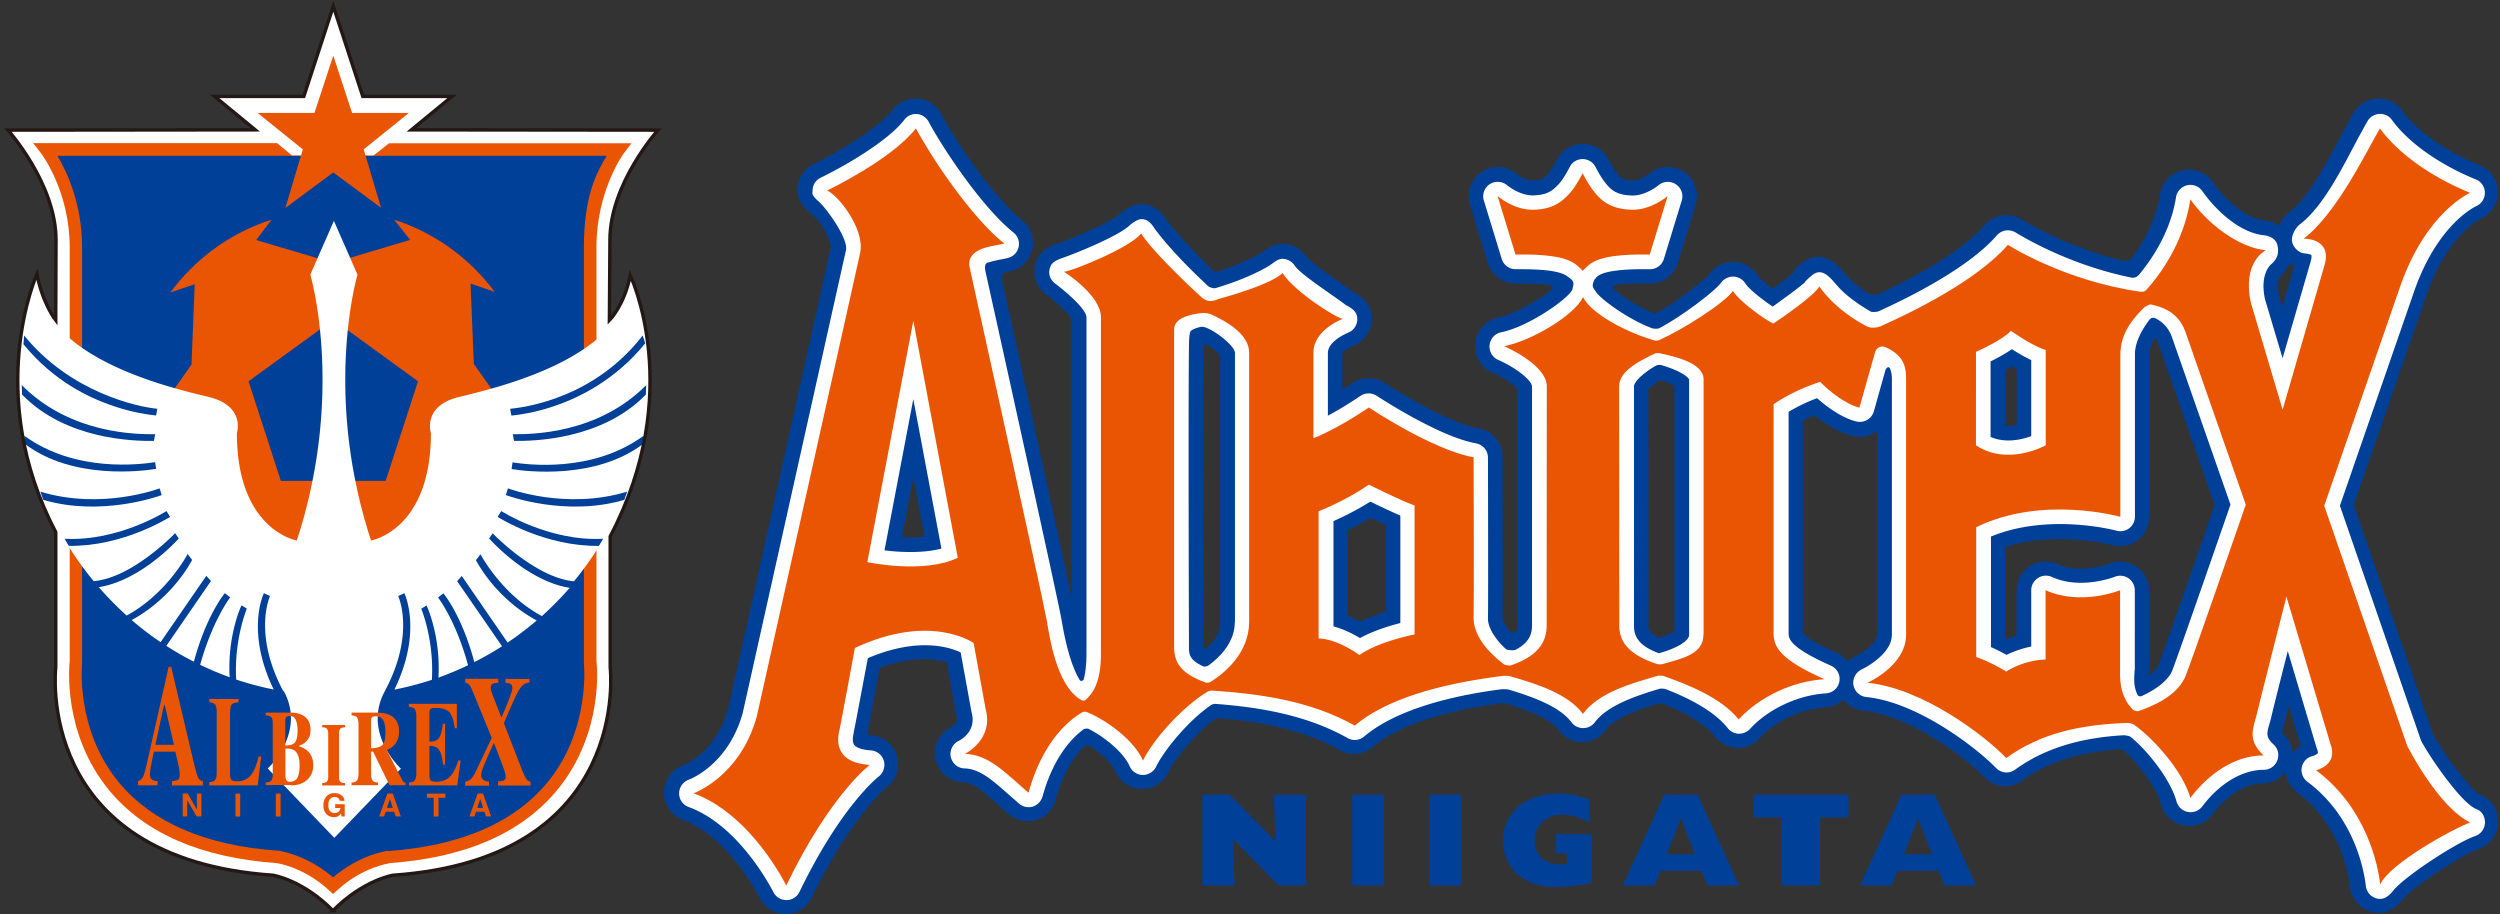
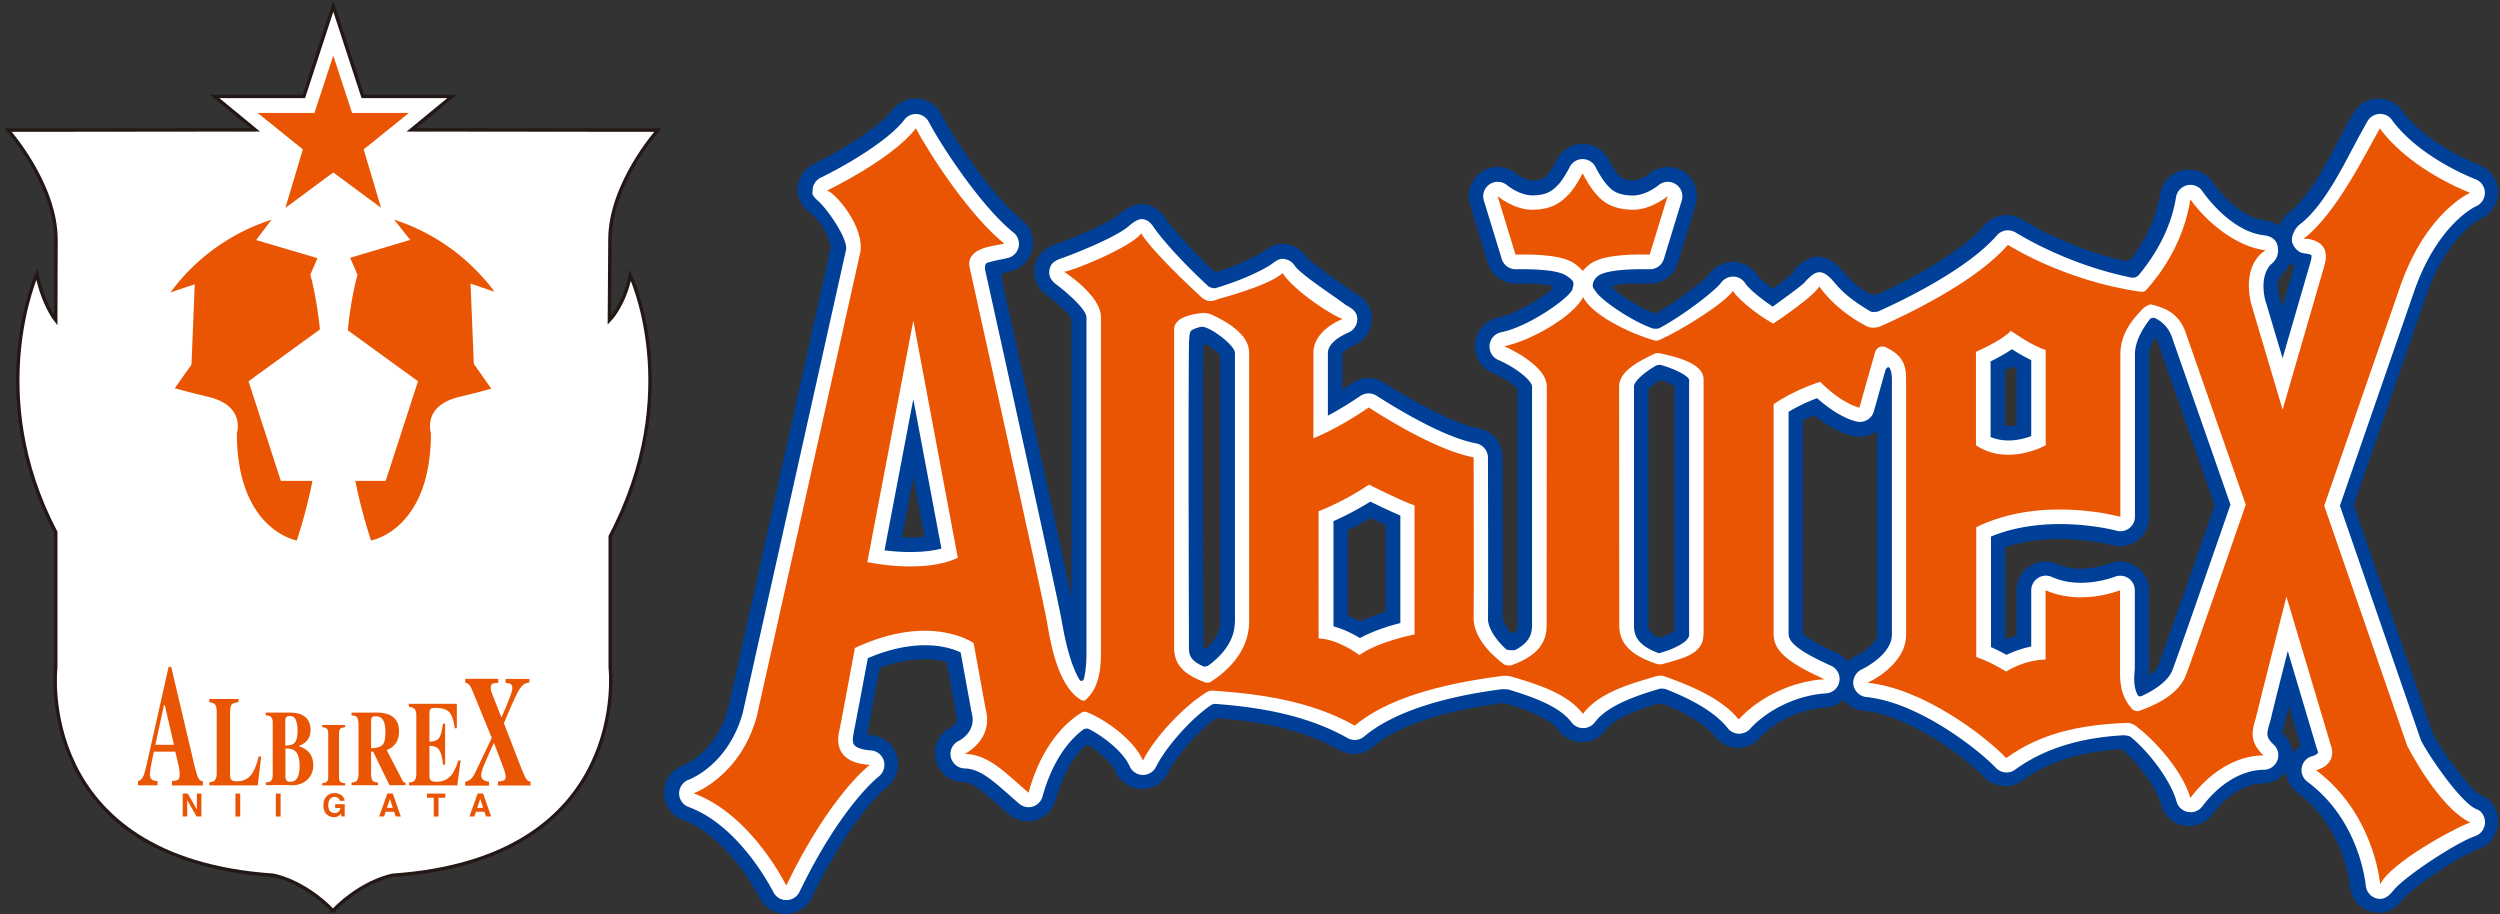
<svg xmlns="http://www.w3.org/2000/svg" width="402" height="147" fill="none">
  <rect width="100%" height="100%" fill="#333333" stroke="none" />
-   <path d="M193.343 127.775h4.367l7.395 7.505-.286-7.505h5.179v14.615h-4.367l-7.395-7.505.286 7.505h-5.179v-14.615zm24.107 0h5.113v14.615h-5.113v-14.615zm12.416 0h5.113v14.615h-5.113v-14.615zm26.046 14.182c-1.711.417-3.993.68-5.749.68-6.276 0-8.492-4.169-8.492-7.351 0-4.543 3.599-7.681 8.843-7.681 1.734 0 3.489.352 5.091.988v3.665c-1.492-.812-2.984-1.251-4.345-1.251-2.677 0-4.476 1.667-4.476 4.147 0 2.633 2.019 4.213 5.179 3.774v-1.711h-1.822v-3.094h5.749v7.812l.022.022zm11.706-14.182h5.354l6.671 14.615h-5.069l-.965-2.37h-6.605l-.966 2.37h-5.091l6.671-14.615zm4.916 9.59l-2.239-5.793-2.26 5.793h4.499zm9.441-5.925v-3.665h15.272v3.665h-4.564v10.95h-6.144v-10.95h-4.564zm23.77-3.665h5.354l6.671 14.615h-5.069l-.966-2.37h-6.605l-.965 2.37h-5.069l6.671-14.615h-.022zm4.915 9.59l-2.238-5.793-2.238 5.793h4.476z" fill="#004098" />
  <path d="M288.6 43.605c-.351.395-1.822 1.58-3.533 2.83-1.185-.877-2.195-1.777-2.436-2.128a4.744 4.744 0 00-3.818-2.195 4.7 4.7 0 00-3.95 1.953c-.659.878-5.157 4.433-8.712 6.386-2.721-1.075-5.222-2.743-6.539-3.84-.461-.307-.307-.593.197-.746 1.054-.33 2.283-.264 5.091-.264h.417a4.655 4.655 0 004.477-3.313l2.874-9.392c.615-1.975-.175-4.147-1.909-5.288a4.685 4.685 0 00-5.617.373l.044-.044c-.351.285-1.602 1.119-2.656 1.075-1.689-.044-1.975-.439-2.764-1.47-.242-.33-.79-1.273-1.12-1.887a4.626 4.626 0 00-4.169-2.502c-1.755 0-3.335.988-4.147 2.567-.417.834-1.098 1.91-1.383 2.217-.724.768-.987 1.053-2.457 1.097-1.054.022-2.305-.79-2.656-1.097-1.558-1.317-3.862-1.449-5.573-.307-1.712 1.14-2.502 3.313-1.888 5.266l2.875 9.392a4.681 4.681 0 004.477 3.314h.438c2.568 0 4.126.11 5.069.263.417.066.483.57.22.768-1.997 1.558-5.749 3.862-8.514 4.432a4.685 4.685 0 00-3.731 4.104 4.664 4.664 0 002.809 4.784c1.953.834 3.489 2.018 4.016 2.611v37.985c0 .285 0 .636-.307.987-.33.439-.79.154-.922 0-.878-1.053-1.185-1.887-1.185-2.194.066-1.975 0-23.436 0-25.872a4.66 4.66 0 00-3.84-4.586c-4.652-.834-12.464-5.552-15.097-7.285a4.712 4.712 0 00-5.223 0c-.527.373-1.075.702-1.602 1.053v-5.86c.197-.328 1.031-.899 1.734-1.184h-.044c2.128-.768 3.357-2.963 2.962-5.2-.351-1.954-1.909-2.897-2.875-3.424-.504-.395-1.294-.944-2.238-1.602-1.536-1.075-4.696-3.291-5.266-4.038v.044a4.656 4.656 0 00-3.731-2.172c-1.47-.066-2.501.68-3.182 1.163l-.219.154c-.615.416-3.182 1.865-7.329 3.181-.088.022-.329 0-.549-.175-5.376-5.2-7.549-8.185-7.57-8.207-.549-.812-1.602-2.348-3.775-2.502-1.668-.11-3.226 1.12-3.906 1.734-1.931 1.558-8.119 4.016-9.633 4.542-1.229.439-3.094 1.075-3.709 3.248-.57 1.997.11 3.884 1.866 5.157 1.119.811 2.611 2.15 3.423 3.072.373.417.483.79.483 1.36v44.085c-2.085-9.853-8.953-40.947-11.236-51.282-.153-.44.022-.768.615-.944.153-.044.658-.132.965-.22a4.688 4.688 0 003.38-3.554 4.595 4.595 0 00-1.668-4.608c-4.63-3.709-10.84-12.947-13.013-17.073a4.631 4.631 0 00-3.73-2.48 4.648 4.648 0 00-4.104 1.822c-2.304 3.006-8.953 6.89-12.595 8.646a4.663 4.663 0 00-2.656 4.498c.11 1.712 1.449 3.05 2.612 3.928 1.185.878 2.874 4.148 2.699 5.135l-16.48 74.06c-1.997 7.066-7.044 9.063-7.263 9.129a4.724 4.724 0 00-3.051 4.389 4.7 4.7 0 003.051 4.388c7.373 2.7 12.266 12.399 12.31 12.486.768 1.58 2.436 2.612 4.213 2.612a4.67 4.67 0 004.192-2.633c6.319-13.101 11.981-17.687 12.047-17.731a4.649 4.649 0 001.624-5.047c-.571-1.865-2.239-3.204-4.17-3.314-.241 0-.439-.044-.614-.065v-.066c.153-.659 1.251-6.496 2.019-10.687 5.266-1.975 8.843-1.514 10.796-.922l1.492 8.229c.022.132.044.264.088.373.219.79-.088 1.405-.922 1.844-1.909.987-2.918 3.116-2.435 5.2a4.656 4.656 0 004.41 3.643c1.602.044 3.314 1.58 5.706 3.709l1.601 1.404a4.677 4.677 0 004.411.965c1.558-.46 2.721-1.667 3.16-3.247 1.251-4.499 3.116-7.154 4.718-8.69.088-.088.461-.132.549-.088 2.018 1.251 3.818 2.985 4.366 4.235.725 1.646 2.37 2.743 4.192 2.787 1.799.044 3.489-1.009 4.279-2.633 1.141-2.348 4.52-6.386 7.504-8.624.066-.044.395-.132.483-.132 5.903.483 13.232 1.58 19.574 5.157 1.69.966 3.84.768 5.311-.504 3.971-3.358 11.169-5.794 20.78-7.044h.461c3.314.987 7.22 2.391 8.69 4.366a4.635 4.635 0 004.542 1.822 4.614 4.614 0 002.963-1.844c1.492-2.018 5.683-3.467 8.36-4.257.176-.065.878 0 1.053.066 3.819 1.536 6.781 3.401 8.207 5.223a4.773 4.773 0 003.511 1.799 4.627 4.627 0 003.621-1.536c2.502-2.743 6.759-4.74 10.621-4.959a4.604 4.604 0 002.897-1.251c.768.988 1.909 1.668 3.225 1.777 7.154.703 16.173 7.308 19.399 10.687 1.602 1.69 4.257 1.909 6.122.549 4.038-2.941 9.129-4.587 15.536-5.025.154 0 .636.087.724.153 2.458 2.195 5.333 6.013 6.079 8.734a4.676 4.676 0 003.62 3.357 4.674 4.674 0 004.609-1.777c2.37-3.138 5.31-4.96 8.053-4.981 1.514 0 2.875-.747 3.73-1.91.11 1.317.79 2.546 1.888 3.38 7.065 5.266 8.294 13.517 8.448 15.119a4.68 4.68 0 003.928 4.125c2.567.417 4.038-1.404 4.674-2.172 1.536-1.887 9.326-7.044 12.069-7.988 1.799-.614 3.028-2.26 3.138-4.169.11-2.041-1.053-3.906-2.853-4.564-1.426-.615-5.925-6.605-7.614-9.787l-12.728-36.8 11.806-34.078c3.38-9.436 8.558-11.938 8.602-11.96a4.693 4.693 0 002.765-4.345c-.044-1.887-1.163-3.554-2.897-4.257-5.464-2.216-10.116-5.508-12.486-8.777-.921-1.295-2.413-1.997-4.015-1.931a4.665 4.665 0 00-3.819 2.282c-.395.658-.855 1.536-1.404 2.545l-1.053 1.975c-2.019 3.84-4.784 9.085-7.812 11.411-.68.527-1.295 1.295-1.712 2.194a5.648 5.648 0 00-2.436-.855c-3.138-.373-6.385-3.533-8.228-6.145a4.675 4.675 0 00-4.894-1.865c-1.865.439-3.27 1.931-3.555 3.84-.658 4.17-2.655 7.68-4.498 10.16a1.364 1.364 0 01-1.405.505c-5.53-1.295-11.235-3.599-16.194-6.54l-.176-.109c-1.997-1.163-4.454-.79-5.947.944-3.906 4.498-12.069 8.755-16.94 11.015-.549.264-1.251.264-1.953-.175-2.107-1.383-2.941-2.348-3.577-3.072l-.198-.22-.175-.197c-.68-.79-1.953-2.26-4.082-2.282-1.755 0-3.818 2.194-3.818 2.194l.22.132zm78.383.482a5.79 5.79 0 001.251-1.755c.219.154.46.285.702.395-.439 1.492-1.185 4.06-1.931 6.627l-.527-1.756c-.329-1.206-.439-2.413.505-3.51zm-19.903 62.979c-.198.417-.702.966-1.558 1.558v-.285c0-.264.044-.527.044-.812V94.975c0-1.558-.768-3.028-2.063-3.884a4.665 4.665 0 00-4.389-.439s-4.542 1.734-8.273.066a4.664 4.664 0 00-4.454.329c-1.339.856-2.129 2.326-2.129 3.928v7.241c-.526.154-1.031.33-1.558.549l-.263-.132V87.975c8.185-2.7 17.138-.33 17.226-.307 1.382.395 2.918.087 4.081-.79a4.699 4.699 0 001.844-3.73V57.033c0-.79.329-1.755.965-2.809.154.22.307.44.395.703l9.173 26.288c-4.082 11.784-8.536 24.511-9.085 25.85h.044zm-24.643-47.53c.395-.198.746-.417 1.097-.615.242.132.483.286.746.44v9.018c-.57.11-1.207.154-1.865.11v-8.931l.022-.022zm-32.543 42.285V67.633c.637-.33 1.251-.614 1.822-.856 3.379 2.7 5.924 3.292 6.451 3.38 1.339.24 2.655-.088 3.665-.856v32.762c0 1.294-2.26 2.896-3.489 3.467a5.395 5.395 0 00-1.251.834 4.769 4.769 0 00-1.8-1.405c-4.235-1.887-5.2-2.874-5.398-3.138zm-20.627-.329c-.373.264-1.163.681-2.392 1.076-1.799-.79-1.799-1.471-1.799-1.997 0 0 0-33.508-.022-37.963.263-.285.856-.834 1.909-1.514 1.097.35 1.865.724 2.304.965v39.433zm-50.536-1.558a21.52 21.52 0 00-1.997-.921v-13.76a45.629 45.629 0 003.686-1.974c.746.351 1.558.746 2.37 1.12v14c-1.273.394-2.699.899-4.081 1.535h.022zm-24.841 4.411s-.373-.044-.395-.351c-.022-4.564-.131-39.323 0-48.255 0-.263.461-.438.724-.263.637.417 1.317.988 1.756 1.427.088.087.241.548.241.548v42.571c0 1.777-1.075 3.248-2.326 4.345v-.022zm-45.248-18.038c-1.097.11-2.326.132-3.621.088l1.844-9.633 1.799 9.567-.022-.022zm219.987 34.781c-.088-1.119-.593-2.194-1.449-3.028-.109-.11-.197-.176-.241-.242.044-.197.132-.526.219-.79.11-.416.264-.877.373-1.404 0-.088.11-.461.527-2.107l1.909 6.386a4.45 4.45 0 00-1.295 1.185h-.043z" fill="#004098" />
  <path d="M290.283 45.33c-.878.857-3.335 2.59-5.223 3.973-1.536-1.01-3.818-2.787-4.41-3.73a2.36 2.36 0 00-1.909-1.098 2.413 2.413 0 00-1.975.965c-.988 1.36-6.276 5.399-9.985 7.352-.153.087-.877.087-1.097 0-3.928-1.449-8.207-4.674-8.953-5.728-.197-.285-.461-.57-.571-.877-.109-.308 0-.703.132-1.01.11-.285.527-.746.834-.922 1.69-.987 6.144-.987 7.768-.965h.417a2.33 2.33 0 002.238-1.646l2.875-9.392a2.312 2.312 0 00-.966-2.633 2.342 2.342 0 00-2.808.198s-2.019 1.667-4.214 1.623c-2.633-.066-3.511-.987-4.564-2.392-.395-.526-1.031-1.623-1.317-2.216a2.341 2.341 0 00-2.084-1.25c-.878 0-1.668.504-2.063 1.272-.373.746-1.185 2.15-1.755 2.743-.988 1.053-1.822 1.755-4.082 1.821-2.194.066-4.191-1.601-4.213-1.623a2.374 2.374 0 00-2.809-.176 2.312 2.312 0 00-.944 2.633l2.875 9.392a2.33 2.33 0 002.238 1.646h.439c1.624 0 5.903-.022 7.593.965.329.198.965.637 1.141.944.197.373.11.68.022 1.01-.088.329 0 .35-.439.877-1.317 1.624-6.978 5.508-11.082 6.342a2.332 2.332 0 00-1.865 2.063 2.331 2.331 0 001.405 2.392c2.786 1.206 5.42 3.291 5.42 4.3v38.446c-.022 1.273-.395 2.677-2.656 3.862-.285.132-1.338.066-1.536-.11-1.821-1.667-2.962-3.598-2.896-5.025.066-1.975 0-24.796 0-25.762a2.352 2.352 0 00-1.909-2.304c-6.101-1.097-15.866-7.592-15.975-7.636a2.356 2.356 0 00-2.612 0c-2.084 1.404-3.862 2.458-5.244 3.182V56.763c0-1.953 3.182-3.225 3.204-3.247a2.358 2.358 0 001.492-2.612c-.176-.965-1.076-1.47-1.865-1.887-1.405-1.14-7.242-4.871-8.164-6.298a2.395 2.395 0 00-1.865-1.097c-.768-.044-1.338.483-1.975.922-.899.636-4.103 2.37-8.931 3.796-.197.066-.921-.132-1.097-.285-5.376-4.981-8.053-8.426-8.668-9.326-.636-.944-1.119-1.427-2.019-1.492-.899-.066-2.194 1.184-2.194 1.184-2.348 1.932-9.304 4.609-10.379 4.982-1.076.373-1.953.68-2.239 1.69-.285 1.009 0 1.887 1.01 2.633 1.009.746 4.871 3.862 4.871 5.332v53.938c0 1.887-.175 3.247-.439 4.235-.065.263-.504.351-.636.132-1.009-1.624-2.041-4.499-2.897-9.48l-.109-.593c-.724-3.906-10.314-47.332-12.157-55.627-.11-.527-.198-1.295.395-1.448a25.46 25.46 0 012.019-.483c.439-.088.855-.154 1.229-.263a2.326 2.326 0 001.689-1.778 2.324 2.324 0 00-.834-2.304c-5.135-4.103-11.498-13.78-13.627-17.796a2.352 2.352 0 00-1.865-1.251 2.308 2.308 0 00-2.041.9c-2.874 3.752-10.686 8.01-13.451 9.326a2.316 2.316 0 00-1.317 2.238c0 .241-.307.46 1.031 1.646 1.317 1.185 4.696 5.924 4.345 7.746l-16.611 74.455c-2.304 8.295-8.448 10.643-8.69 10.731-.921.351-1.536 1.228-1.536 2.194 0 .987.615 1.865 1.536 2.194 8.339 3.051 13.539 13.562 13.605 13.649a2.331 2.331 0 002.107 1.317c.9 0 1.712-.505 2.107-1.317 6.67-13.824 12.661-18.498 12.727-18.542a2.401 2.401 0 00.834-2.546 2.324 2.324 0 00-2.085-1.667c-1.338-.088-2.326-.417-2.677-.878-.395-.527-.154-1.58-.066-2.019v-.088c.176-.724 1.646-8.646 2.26-11.849 8.01-3.402 13.079-1.8 14.922-.922l1.734 9.524s.022.131.044.197c.768 2.875-1.624 4.279-2.129 4.521-.944.482-1.47 1.558-1.229 2.589.242 1.031 1.141 1.799 2.195 1.821 2.457.066 4.432 1.844 7.197 4.279l1.58 1.383a2.351 2.351 0 002.194.482 2.39 2.39 0 001.58-1.623c1.69-6.101 4.499-9.239 6.583-10.797.132-.109.681-.175.812-.087 2.634 1.338 5.662 3.818 6.627 6.034a2.337 2.337 0 002.085 1.383c.9 0 1.734-.483 2.151-1.317 1.426-2.919 5.442-7.637 8.909-9.963.088-.065.461-.153.57-.153 6.43.483 14.417 1.602 21.33 5.508a2.321 2.321 0 002.655-.264c4.345-3.664 11.959-6.276 22.075-7.592.22-.022 1.032 0 1.207.066 4.213 1.272 8.229 2.808 10.05 5.244a2.343 2.343 0 002.283.9 2.336 2.336 0 001.492-.922c2.04-2.743 6.934-4.345 10.445-5.376.132-.044.702 0 .856.044 2.83 1.075 7.636 3.226 10.05 6.298.417.548 1.075.856 1.755.9.681 0 1.361-.264 1.822-.769 2.918-3.203 7.702-5.442 12.222-5.727 1.076-.066 1.975-.856 2.151-1.909.197-1.053-.373-2.107-1.361-2.545-6.802-3.029-6.802-4.389-6.802-5.311V66.221a27.637 27.637 0 014.586-2.194c3.533 3.16 6.144 3.73 6.452 3.774a2.344 2.344 0 002.677-1.668l1.865-6.649s.483-.987.812 0c.219.615.219 1.207.219 1.822v40.727c0 3.314-4.783 5.574-4.827 5.596a2.373 2.373 0 00-1.361 2.502 2.354 2.354 0 002.063 1.953c8.207.812 17.752 8.163 20.868 11.41.812.834 2.129.966 3.073.264 4.564-3.314 10.291-5.135 17.489-5.53.219 0 .921.132 1.053.241 2.897 2.348 6.473 6.978 7.417 10.424a2.322 2.322 0 001.821 1.667 2.32 2.32 0 002.304-.877c2.809-3.731 6.43-5.881 9.919-5.903.944 0 1.799-.593 2.15-1.492.352-.878.132-1.91-.57-2.546-1.295-1.207-1.141-1.755-.68-3.379.109-.395.241-.812.329-1.251.11-.505 1.295-5.245 2.611-10.423l4.63 15.558s.044.109.066.175c.176.439.154.637.132.681-.088.153-.505.373-.79.46-.9.198-1.58.878-1.778 1.778-.197.899.176 1.821.9 2.37 7.856 5.837 9.194 14.987 9.392 16.743a2.354 2.354 0 001.953 2.063c1.031.153 1.734-.417 2.502-1.361 1.821-2.238 10.05-7.658 13.122-8.712.9-.307 1.514-1.141 1.58-2.084.044-.944-.439-1.909-1.339-2.239-2.413-.877-7.592-8.426-8.953-11.059l-13.034-37.743 12.069-34.847c3.774-10.467 9.611-13.21 9.853-13.32a2.33 2.33 0 001.382-2.172c0-.944-.571-1.778-1.448-2.13-5.837-2.369-10.884-5.946-13.496-9.567a2.312 2.312 0 00-1.997-.965c-.79.044-1.514.46-1.909 1.141-.373.636-.834 1.492-1.382 2.48-2.195 4.037-5.464 11.037-9.48 14.11-.812.614-1.536 2.04-1.251 2.962.264.834 1.01 1.646 1.953 1.733.439.044 1.01.154 1.119.286.022.066.066.417-.131 1.075 0 .022-2.546 8.756-4.499 15.492l-2.83-9.48c-.944-4.388 1.185-5.793 1.141-5.749.899-.855 1.075-1.711.899-2.743-.175-1.031-.943-1.645-2.26-1.8-3.84-.438-7.57-3.861-9.875-7.109a2.302 2.302 0 00-2.435-.922 2.347 2.347 0 00-1.778 1.91c-.856 5.508-3.818 9.896-5.925 12.442-.307.373-.724.592-1.294.483-10.116-2.063-17.577-6.65-18.565-7.242-1.031-.592-2.238-.417-3.006.439-4.564 5.267-14.263 10.072-19.025 12.223-.264.131-1.097.153-1.251.066-3.884-2.283-5.047-3.753-5.903-4.74-.636-.724-1.448-1.602-2.37-1.602-.79 0-1.404.636-2.282 1.492v.066zM142.228 88.495l4.631-24.314 4.52 24.029c-2.875.768-6.583.614-9.151.285zm56.33 11.499c0 3.247-2.304 5.595-4.279 7.044-.132.087-.636.197-.746.131-2.348-1.053-2.348-2.041-2.348-3.16 0 0-.132-38.62 0-48.32.022-1.953.154-2.282.329-2.501.132-.176 1.317-.68 1.865-.637 1.339.088 5.201 2.985 5.201 4.192v43.273l-.022-.022zm26.596.197c-1.734.439-4.323 1.229-6.473 2.414-1.032-.636-2.568-1.426-4.258-1.887v-16.92a48.156 48.156 0 005.925-3.138c1.229.593 3.16 1.536 4.828 2.238v17.292h-.022zm46.455 1.909c0 .966-2.041 2.173-4.85 2.941-3.533-1.273-4.015-2.963-4.015-4.455V62.14c-.022-.593 1.097-1.931 3.554-3.358.11-.066.593-.131.725-.11 2.984.856 4.454 1.91 4.586 2.37V102.1zm48.496-43.997c.987-.483 2.304-1.185 3.401-1.953.878.549 1.997 1.229 3.116 1.755v12.223c-1.47.549-4.104 1.185-6.539.132V58.102h.022zm29.097 49.944c-.68 1.404-2.458 2.809-4.893 3.906-.132.066-.505-.044-.549-.154-.724-1.36-.593-2.786-.527-3.686 0-.242.044-.439.044-.637V94.924c0-.79-.395-1.515-1.031-1.953a2.367 2.367 0 00-2.195-.22c-.043 0-5.42 2.15-10.116.022a2.328 2.328 0 00-2.238.176c-.658.439-1.075 1.163-1.075 1.953v9.062a16.58 16.58 0 00-3.972 1.339 29.25 29.25 0 00-2.502-1.251V86.278c9.349-3.862 20.079-.966 20.189-.944a2.285 2.285 0 002.041-.395 2.318 2.318 0 00.921-1.865V56.961c0-1.997 1.185-4.016 2.238-5.42.176-.22.395-.593 1.032-.373a5.255 5.255 0 012.611 2.852l9.48 27.123c-3.621 10.445-8.931 25.696-9.436 26.859l-.022.044z" fill="#fff" />
  <path d="M387.1 119.992l-13.364-38.665 12.333-35.614c4.213-11.762 11.125-14.703 11.125-14.703-6.385-2.59-11.718-6.495-14.505-10.357-1.953 3.291-6.868 13.627-12.266 17.73 0 0 4.74-.175 3.313 4.411l-6.692 23.085-5.113-17.226c-1.427-6.54 2.392-8.404 2.392-8.404-4.631-.527-9.458-4.455-12.113-8.185-1.098 7.131-5.026 12.288-7.044 14.504-.286.33-.505.395-1.054.33-12.288-1.756-21.241-7.527-21.241-7.527-5.091 5.88-15.844 11.037-20.54 13.122-.417.176-1.382.351-2.106 0-5.398-2.787-7.681-6.451-7.681-6.451-.614 1.36-6.275 5.266-7.395 5.99-1.36-.636-5.398-3.51-6.495-5.244-1.382 1.953-7.944 6.144-11.894 7.922-.109.043-.57.087-.68.043-4.345-1.228-10.182-4.235-11.52-6.978-1.449 2.985-8.295 7.022-12.684 7.9 0 0 6.847 2.919 6.847 6.452 0 0-.022 36.382-.022 38.445 0 2.831-1.536 4.959-5.749 6.429-.198.066-.944-.043-1.12-.175-2.721-2.063-4.981-4.806-4.871-7.615.066-1.953 0-25.674 0-25.674-6.671-1.207-16.853-8.01-16.853-8.01-5.376 3.643-8.909 4.938-8.909 4.938V56.706c0-3.708 4.74-5.442 4.74-5.442-.9 0-7.812-4.367-9.699-7.35-1.712 1.58-6.869 3.225-10.336 4.169-1.755.811-2.502-.088-3.27-.812-2.896-2.656-7.965-7.68-9.128-9.743-1.646 2.26-11.323 6.166-12.42 6.166 0 0 5.946 3.752 5.946 7.307v53.938c.044 4.915-1.426 6.693-2.545 7.68-.066.066-.417.044-.527 0-4.191-2.282-5.244-10.687-5.661-12.947-.768-4.235-12.42-56.856-12.42-56.856-.395-3.072 3.993-3.226 5.617-3.643-5.442-4.345-11.893-14.131-14.219-18.542-3.862 5.025-14.286 10.006-14.286 10.006 1.514.505 6.101 5.99 5.333 9.985l-16.634 74.586c-2.677 9.7-10.16 12.355-10.16 12.355 9.348 3.423 14.9 14.834 14.9 14.834 7.088-14.681 13.43-19.399 13.43-19.399-6.232-.416-5.091-4.739-4.828-5.837.198-.833 2.436-12.968 2.436-12.968 12.244-5.728 19.091-.79 19.091-.79l1.931 10.599c1.339 4.959-3.336 7.219-3.336 7.219 3.863.11 6.518 3.05 10.226 6.254 2.107-7.658 5.925-11.235 8.361-12.771.395-.308.768-.329 1.141-.154 3.248 1.361 7.527 4.564 8.909 7.746 1.624-3.335 6.298-8.624 10.423-11.103.11-.066.549-.154.659-.154 7.746.527 15.909 1.646 22.975 5.64 4.893-4.148 13.32-6.693 23.919-8.01.197 0 .833 0 .965.044 4.367 1.251 9.37 2.809 11.806 6.078 2.523-3.401 7.592-4.849 12.025-6.122.154-.044.702-.022.856 0 4.016 1.405 9.48 3.599 12.157 7.022 3.269-3.577 8.602-6.166 13.802-6.473-7.088-3.16-8.185-5.113-8.185-7.439V65.001c3.445-2.392 7.483-3.599 7.483-3.599 3.687 3.665 6.32 4.148 6.32 4.148s2.348-8.383 2.545-8.997c.154-.483.812-1.12 1.712-.702 3.248 1.492 3.248 3.598 3.248 5.486v40.727c0 4.981-6.21 7.724-6.21 7.724 8.821.878 18.74 8.383 22.316 12.113 5.442-3.972 11.85-5.398 19.574-5.661.176 0 .812.175.966.285 3.489 2.502 7.921 7.702 9.063 11.784 2.808-3.731 6.956-6.803 11.761-6.847-2.808-2.633-1.514-4.63-1.031-6.824.241-1.119 4.718-18.696 4.718-18.696l7.066 23.655c1.338 3.467-2.304 4.257-2.304 4.257 8.009 5.969 9.962 15.098 10.313 18.367 1.514-3.379 11.894-9.063 14.483-9.962-5.135-2.458-10.094-12.245-10.094-12.245l-.022-.022zM139.465 90.39l7.395-38.819 7.153 38.117c-5.464 2.655-14.548.702-14.548.702zm61.398 9.567c0 5.004-3.862 8.229-6.276 9.744-.109.065-.57.109-.68.065-4.235-1.514-5.113-3.401-5.113-5.771V52.998c0-1.931 2.655-2.458 4.565-2.677.263-.022 1.097.087 1.316.197 2.436 1.097 6.188 3.182 6.188 6.188V99.98v-.022zm26.596 2.063s-5.771 1.097-8.865 3.314c0 0-3.379-2.568-6.561-2.677V82.205s4.125-1.558 8.097-4.279c0 0 4.828 2.458 7.329 3.357v20.759-.022zm46.455.044c0 3.182-3.511 3.84-6.649 4.74-.131.044-.614.022-.746 0-4.367-1.448-6.144-3.379-6.144-6.254 0-2.085-.022-38.445-.022-38.445 0-2.59 3.752-4.28 5.727-5.245.11-.066.615-.11.768-.066 2.37.527 7.088 1.514 7.088 4.213v41.079l-.022-.022zm43.822-45.49s4.213-1.82 5.618-3.379c0 0 3.423 2.458 5.595 3.072v15.34s-6.078 3.422-11.213 0V56.574zm33.552 52.468c-1.47 3.007-5.179 4.521-7.439 5.311-.176.065-.768-.11-.9-.242-2.304-2.37-2.04-5.42-2.04-6.649V94.91s-6.254 2.568-11.982 0v11.148s-3.072-.088-6.342 1.931c0 0-2.15-1.404-4.805-2.348V84.794h-.044c10.621-5.244 23.216-1.69 23.216-1.69V56.993c0-3.533 2.195-5.881 3.665-7.395.219-.242 1.031-.68 1.185-.659 1.843.417 4.345 1.141 5.552 4.257l9.765 27.957s-9.217 26.661-9.809 27.868l-.022.022z" fill="#EA5504" />
  <path d="M252.926 42.218c.812.461 1.58 1.339 1.58 1.339s.746-.878 1.536-1.339c2.392-1.426 7.396-1.294 9.239-1.294l2.874-9.392s-2.633 2.282-5.793 2.194c-3.62-.11-5.113-1.646-6.363-3.335-.659-.878-1.515-2.524-1.515-2.524s-1.119 2.216-2.15 3.292c-1.273 1.36-2.655 2.48-5.727 2.567-3.16.088-5.794-2.194-5.794-2.194l2.875 9.392c1.843 0 6.803-.132 9.217 1.273l.021.021z" fill="#EA5504" />
  <path d="M53.553 146.443c-4.871-4.959-9.655-5.705-9.655-5.705-38.6-2.655-34.934-33.42-34.934-33.42V85.571c-11.675-22.25-3.029-41.495-3.029-41.495.944 4.827 3.029 7.439 3.029 7.439l.043-12.947c0-9.02-7.724-17.643-7.724-17.643l39.762-.044-6.539-5.376h14.351L53.597 1l4.74 14.505h14.351l-6.54 5.376 39.653.044s-7.724 8.602-7.724 17.643l-.088 12.947s2.414-2.414 3.358-7.242c0 0 8.975 18.784-3.226 41.978v21.067s3.665 30.743-34.934 33.42c0 0-4.784.768-9.656 5.705h.022z" fill="#fff" />
-   <path d="M62.577 138.793c12.201-.856 21.264-4.806 26.991-11.718 7.637-9.238 6.408-20.298 6.342-20.781v.11-66.643c0-9.107 4.367-15.076 4.411-15.12l1.207-1.601H62.555l-2.501 1.975H46.975l-2.413-1.997H5.326L6.6 24.64s4.608 6.013 4.608 15.12v66.643-.11c-.044.461-1.273 11.543 6.342 20.781 5.705 6.912 14.79 10.862 26.99 11.718h-.043s4.279.57 8.382 4.345l.68.614.68-.614c4.104-3.753 8.34-4.301 8.383-4.323h-.044v-.022z" fill="#EA5504" />
-   <path d="M62.4 136.812c-.197 0-4.476.571-8.843 4.257-4.367-3.686-8.624-4.257-8.822-4.279h-.043c-11.609-.812-20.21-4.52-25.565-10.971-7.088-8.559-5.925-19.179-5.925-19.267V39.777c0-7.044-2.48-12.245-3.972-14.724h88.324c-1.69 2.808-3.665 6.539-3.665 14.768v66.753s1.185 10.708-5.902 19.288c-5.355 6.452-13.979 10.16-25.587 10.994v-.044z" fill="#004098" />
  <path d="M79.526 81.542L67.26 85.667l-8.01 10.116 3.994 1.207a32.55 32.55 0 01-9.743 1.514c-3.38 0-6.671-.526-9.743-1.492l4.015-1.185-8.009-10.116-12.267-4.125.154 4.06a32.316 32.316 0 01-6.517-19.487c0-.154-.044-.329-.044-.483l2.238 3.49 7.461-10.534.527-12.924-3.906 1.316a32.446 32.446 0 0116.26-11.696l-2.48 3.27 12.399 3.664 12.376-3.686-2.59-3.248c6.518 2.085 12.157 6.21 16.151 11.586l-3.862-1.316.527 12.925 7.46 10.533 2.239-3.467c0 .175-.022.416-.022.592a32.315 32.315 0 01-6.517 19.486l.175-4.081v-.044zM39.962 61.309l5.2 16.02h16.853l5.2-16.02-13.626-9.896-13.627 9.897zM53.589 27.73l7.68 5.683-2.787-9.392 7.263-5.86h-9.128l-3.028-9.216-3.029 9.217h-9.128l7.263 5.859-2.809 9.414 7.703-5.706z" fill="#EA5504" />
  <path d="M78.642 86.626l.57-.877s6.847 7.153 13.08 7.724c7.219-8.734 11.586-19.925 11.586-32.038 0-5.42-.922-10.687-2.524-15.58-1.821 12.003-21.527 16.502-27.517 17.972-5.991 1.448-4.543 5.815-4.543 5.815 0 15.646-9.633 17.27-9.633 17.27-7.812-23.831-2.172-42.747-2.172-42.747l-3.797-8.645-3.796 8.645s5.64 18.916-2.172 42.747c0 0-9.634-1.646-9.634-17.27 0 0 1.448-4.367-4.542-5.815-5.99-1.448-25.718-5.969-27.518-17.972-1.602 4.894-2.523 10.16-2.523 15.602 0 12.091 4.345 23.282 11.564 31.994 6.254-.549 13.035-7.658 13.1-7.724l.571.878c-.285.307-6.122 6.758-12.859 7.811a54.911 54.911 0 004.477 4.565c6.385-3.423 9.787-9.83 9.809-9.897l.724.944c-.132.263-3.094 6.078-9.721 9.677a49.05 49.05 0 004.652 3.555l7.35-10.665.747.834-7.176 10.423a49.168 49.168 0 004.433 2.546c1.997-7.417 4.85-10.862 4.981-11.016l.856.68-.066.088s-2.809 3.687-4.762 10.753a50.138 50.138 0 004.74 1.996c-.373-6.67 1.8-11.344 1.91-11.564l.855.527s-2.084 5.003-1.712 11.41a49.634 49.634 0 006.035 1.602c-4.477-9.194-1.712-15.229-1.58-15.492l.988.46s-2.81 6.035 2.128 15.296h.088c-.066-.11-.022-.066 0 0 3.642 6.736-2.59 12.442-2.59 12.442l10.71 11.147 10.708-11.125s-6.167-5.64-2.656-12.333c5.048-9.348 2.239-15.36 2.217-15.426l.987-.46c.132.262 2.897 6.297-1.602 15.513a53.951 53.951 0 006.035-1.58c.373-6.429-1.69-11.389-1.712-11.432l.856-.527c.088.22 2.282 4.915 1.91 11.608a53.103 53.103 0 004.761-1.997c-1.931-7.11-4.74-10.774-4.762-10.796l-.066-.088.856-.68c.132.154 2.984 3.599 4.981 11.06a49.549 49.549 0 004.455-2.546l-7.22-10.467.747-.834 7.373 10.709a52.313 52.313 0 004.674-3.555c-6.65-3.599-9.634-9.436-9.765-9.7l.724-.943s3.423 6.496 9.875 9.94a54.656 54.656 0 004.476-4.542c-6.737-1.053-12.552-7.504-12.837-7.812l-.132-.088z" fill="#fff" />
-   <path d="M25.1 66.808c-1.338-.131-3.774-.483-6.714-1.47-4.103-1.36-9.765-4.06-14.615-9.984l.11-1.405c7.505 9.217 18.28 11.477 21.417 11.784l-.197 1.075zm-.365 4.087c-3.05.044-14.088-.132-21.176-7.439l-.066-1.536c7.856 7.922 18.587 7.922 21.461 7.9l-.197 1.075h-.022zm.37 4.498c-2.414.395-13.452 1.755-21.088-3.994l-.11-1.338c8.251 6.034 18.85 4.586 21.044 4.257l.154 1.075zm.896 4.213c-.395.154-9.699 3.533-19.047.769l-.46-1.317c9.918 3.006 19.068-.505 19.178-.527l.33 1.075zm1.341 3.515c-.329.198-7.636 4.784-16.282 4.652l-.68-1.14c8.712.46 16.304-4.411 16.392-4.455l.57.921v.022zM82.229 66.83c1.338-.132 3.774-.483 6.715-1.47 4.103-1.36 9.984-4.213 14.812-10.16l-.417-1.25c-7.549 9.764-18.17 11.476-21.308 11.783l.198 1.075v.022zm.424 4.065c3.05.044 14.087-.132 21.197-7.439l.066-1.536c-7.834 7.922-18.586 7.922-21.46 7.9l.197 1.075zm-.395 4.529c2.414.395 13.451 1.734 21.088-3.994l.11-1.338c-8.251 6.034-18.828 4.608-21.045 4.257l-.153 1.097v-.022zm-.916 4.182c.395.154 9.699 3.533 19.047.769l.461-1.317c-9.919 3.006-19.07-.505-19.179-.527l-.33 1.075zm-1.318 3.515c.33.198 7.637 4.784 16.283 4.652l.68-1.14c-8.712.46-16.304-4.411-16.392-4.455l-.57.921v.022z" fill="#004098" />
  <path d="M30.102 131.292v-2.611l1.514 2.611h.768v-3.687h-.724v2.568l-1.47-2.568h-.812v3.687h.724zm8.524-3.677v3.687h-.768v-3.687h.768zm6.495 0v3.687h-.768v-3.687h.768zm9.779.271c-.285-.241-.658-.351-1.119-.351-.548 0-.965.176-1.294.549-.33.351-.483.834-.483 1.426 0 .593.154 1.053.483 1.383.307.329.702.504 1.207.504.307 0 .548-.066.746-.197.11-.066.241-.198.395-.373l.087.461h.505v-1.975h-1.536v.614h.856c-.044.241-.132.439-.307.593-.154.153-.373.219-.637.219a.962.962 0 01-.702-.285c-.197-.176-.307-.505-.307-.966 0-.461.088-.79.285-1.009a.936.936 0 01.724-.329c.154 0 .308.022.417.087.22.11.373.264.417.527h.768a1.27 1.27 0 00-.483-.878h-.021zm8.26 2.024h-.943l.482-1.449.461 1.449zm-1.404 1.382l.263-.768h1.36l.242.768h.834l-1.295-3.687h-.878l-1.316 3.687h.812-.022zm6.87-3.677h2.984v.659h-1.097v3.028h-.768v-3.028h-1.097v-.659h-.022zm9.057 2.295h-.944l.483-1.449.46 1.449zm-1.405 1.382l.264-.768h1.36l.242.768h.833l-1.294-3.687h-.878l-1.317 3.687h.812-.022zm-49.91-17.909h.131l1.47 6.385h-2.984l1.383-6.385zm-1.032 12.902v-.702c-.35 0-.614-.066-.79-.153-.285-.176-.439-.461-.439-.856 0-.329.066-.834.198-1.558.066-.329.197-1.053.439-2.151h3.445l.395 1.668c.088.373.154.68.197.944.088.439.11.768.11.987 0 .483-.088.768-.241.9-.154.11-.483.197-.988.241v.702h4.96v-.702c-.352 0-.615-.219-.812-.68-.198-.483-.483-1.536-.856-3.16l-3.423-14.527h-.417l-3.402 15.12c-.263 1.184-.482 1.974-.614 2.326-.22.548-.527.855-.9.899v.702h3.138zm8.324.008v-.527c.373 0 .637-.088.79-.219.264-.22.395-.615.395-1.229v-9.941c0-.592-.131-1.009-.373-1.207-.154-.131-.417-.197-.812-.241v-.527h4.696v.527c-.549.022-.922.154-1.097.351-.176.22-.263.724-.263 1.536v9.699c0 .461.065.746.241.9.154.154.46.219.9.219.812 0 1.492-.263 2.04-.811.549-.549 1.032-1.602 1.427-3.182h.395l-.549 4.652h-7.79zm21.838.006v-.373c-.33 0-.57-.066-.746-.197-.176-.132-.241-.395-.241-.812v-6.956c0-.439.11-.725.307-.856.132-.088.35-.132.68-.154v-.373h-3.686v.373c.307 0 .526.066.658.154.197.131.307.439.307.856v6.956c0 .439-.11.724-.33.856-.13.087-.35.131-.636.153v.373h3.687zm18.094-.003h-7.834v-.483c.395 0 .659-.087.812-.219.242-.198.373-.592.373-1.141v-9.414c0-.57-.131-.965-.395-1.141-.153-.11-.417-.198-.812-.241v-.483h7.724v3.928h-.329c-.175-1.251-.46-2.107-.877-2.568-.417-.46-1.142-.702-2.239-.702-.417 0-.68.066-.79.176-.11.131-.175.373-.175.746v4.498c.768 0 1.273-.197 1.558-.592.263-.417.483-1.185.614-2.282h.351v6.583h-.35c-.088-1.119-.286-1.887-.593-2.348-.285-.461-.834-.68-1.58-.68v4.717c0 .417.066.681.22.834.153.154.438.22.899.22.856 0 1.558-.242 2.085-.724.548-.483 1.031-1.383 1.448-2.7h.373l-.549 4.038.066-.022zm-27.719-10.324c0-.307.044-.526.154-.658.11-.11.285-.176.548-.176.505 0 .834.22 1.01.681.175.439.263 1.009.263 1.667 0 .878-.131 1.515-.395 1.866-.263.351-.79.526-1.58.526v-3.906zm.944 10.314c1.075 0 1.93-.307 2.59-.9.636-.592.965-1.36.965-2.326 0-1.031-.33-1.821-1.01-2.392a3.284 3.284 0 00-1.229-.636v-.154c.44-.109.856-.373 1.23-.79.372-.417.57-.987.57-1.711 0-1.185-.46-1.975-1.404-2.436-.505-.241-1.12-.351-1.888-.351h-3.906v.439c.373.022.615.087.768.197.242.176.352.505.352 1.01v8.36c0 .505-.132.856-.374 1.032-.153.109-.395.175-.746.175v.439h4.082v.044zm-.944-5.925c.68 0 1.185.088 1.514.351.527.395.79 1.207.79 2.436 0 .834-.131 1.448-.35 1.909-.242.439-.659.658-1.252.658-.285 0-.482-.131-.592-.373-.066-.131-.088-.351-.088-.658v-4.323h-.022zm13.794-4.433c0-.263.044-.46.154-.57.11-.11.329-.176.658-.176.615 0 1.053.329 1.295.988.132.395.197.921.197 1.58 0 1.097-.175 1.777-.526 2.084-.351.308-.944.461-1.778.483v-4.389zm1.12 10.336v-.439c-.44 0-.747-.132-.9-.351-.154-.219-.22-.614-.22-1.229v-3.379h.33l2.633 5.398h2.589v-.417a.548.548 0 01-.285-.088c-.088-.044-.154-.131-.22-.263l-2.545-4.916c.439-.109.834-.373 1.229-.768.504-.548.768-1.272.768-2.216 0-1.273-.505-2.15-1.514-2.633-.527-.241-1.207-.373-2.063-.373h-4.06v.439c.44.044.702.131.834.263.176.198.285.636.285 1.317v7.636c0 .636-.087 1.053-.241 1.251-.154.197-.439.307-.878.329v.439h4.28-.023zm24.343-16.517c-1.405.197-1.69.878-4.104 6.539l2.787 7.198c.812 2.084 1.053 2.128 1.492 2.194v.636h-5.223v-.636c.79-.088 1.23-.132 1.23-.812 0-.241-.176-.922-.33-1.317l-1.558-4.103-.592 1.295c-1.273 2.83-1.449 3.401-1.449 3.884 0 .877.703.987 1.251 1.075v.636h-3.84v-.636c.527-.132 1.031-.263 1.602-1.426l2.677-5.618-3.028-7.395c-.33-.79-.593-1.426-1.23-1.47v-.637h5.311v.637c-.9.087-1.207.087-1.207.834 0 .329.044.482.22.943l1.492 3.818c1.17-2.677 1.755-4.242 1.755-4.696 0-.79-.438-.812-1.097-.877v-.637h3.84v.637-.066z" fill="#EA5504" />
  <path d="M53.553 146.443c-4.871-4.959-9.655-5.705-9.655-5.705-38.6-2.655-34.934-33.42-34.934-33.42V85.571c-11.675-22.25-3.029-41.495-3.029-41.495.944 4.827 3.029 7.439 3.029 7.439l.043-12.947c0-9.02-7.724-17.643-7.724-17.643l39.762-.044-6.539-5.376h14.351L53.597 1l4.74 14.505h14.351l-6.54 5.376 39.653.044s-7.724 8.602-7.724 17.643l-.088 12.947s2.414-2.414 3.358-7.242c0 0 8.975 18.784-3.226 41.979v21.066s3.665 30.743-34.934 33.42c0 0-4.784.768-9.656 5.705h.022z" stroke="#231815" stroke-width=".55" />
</svg>